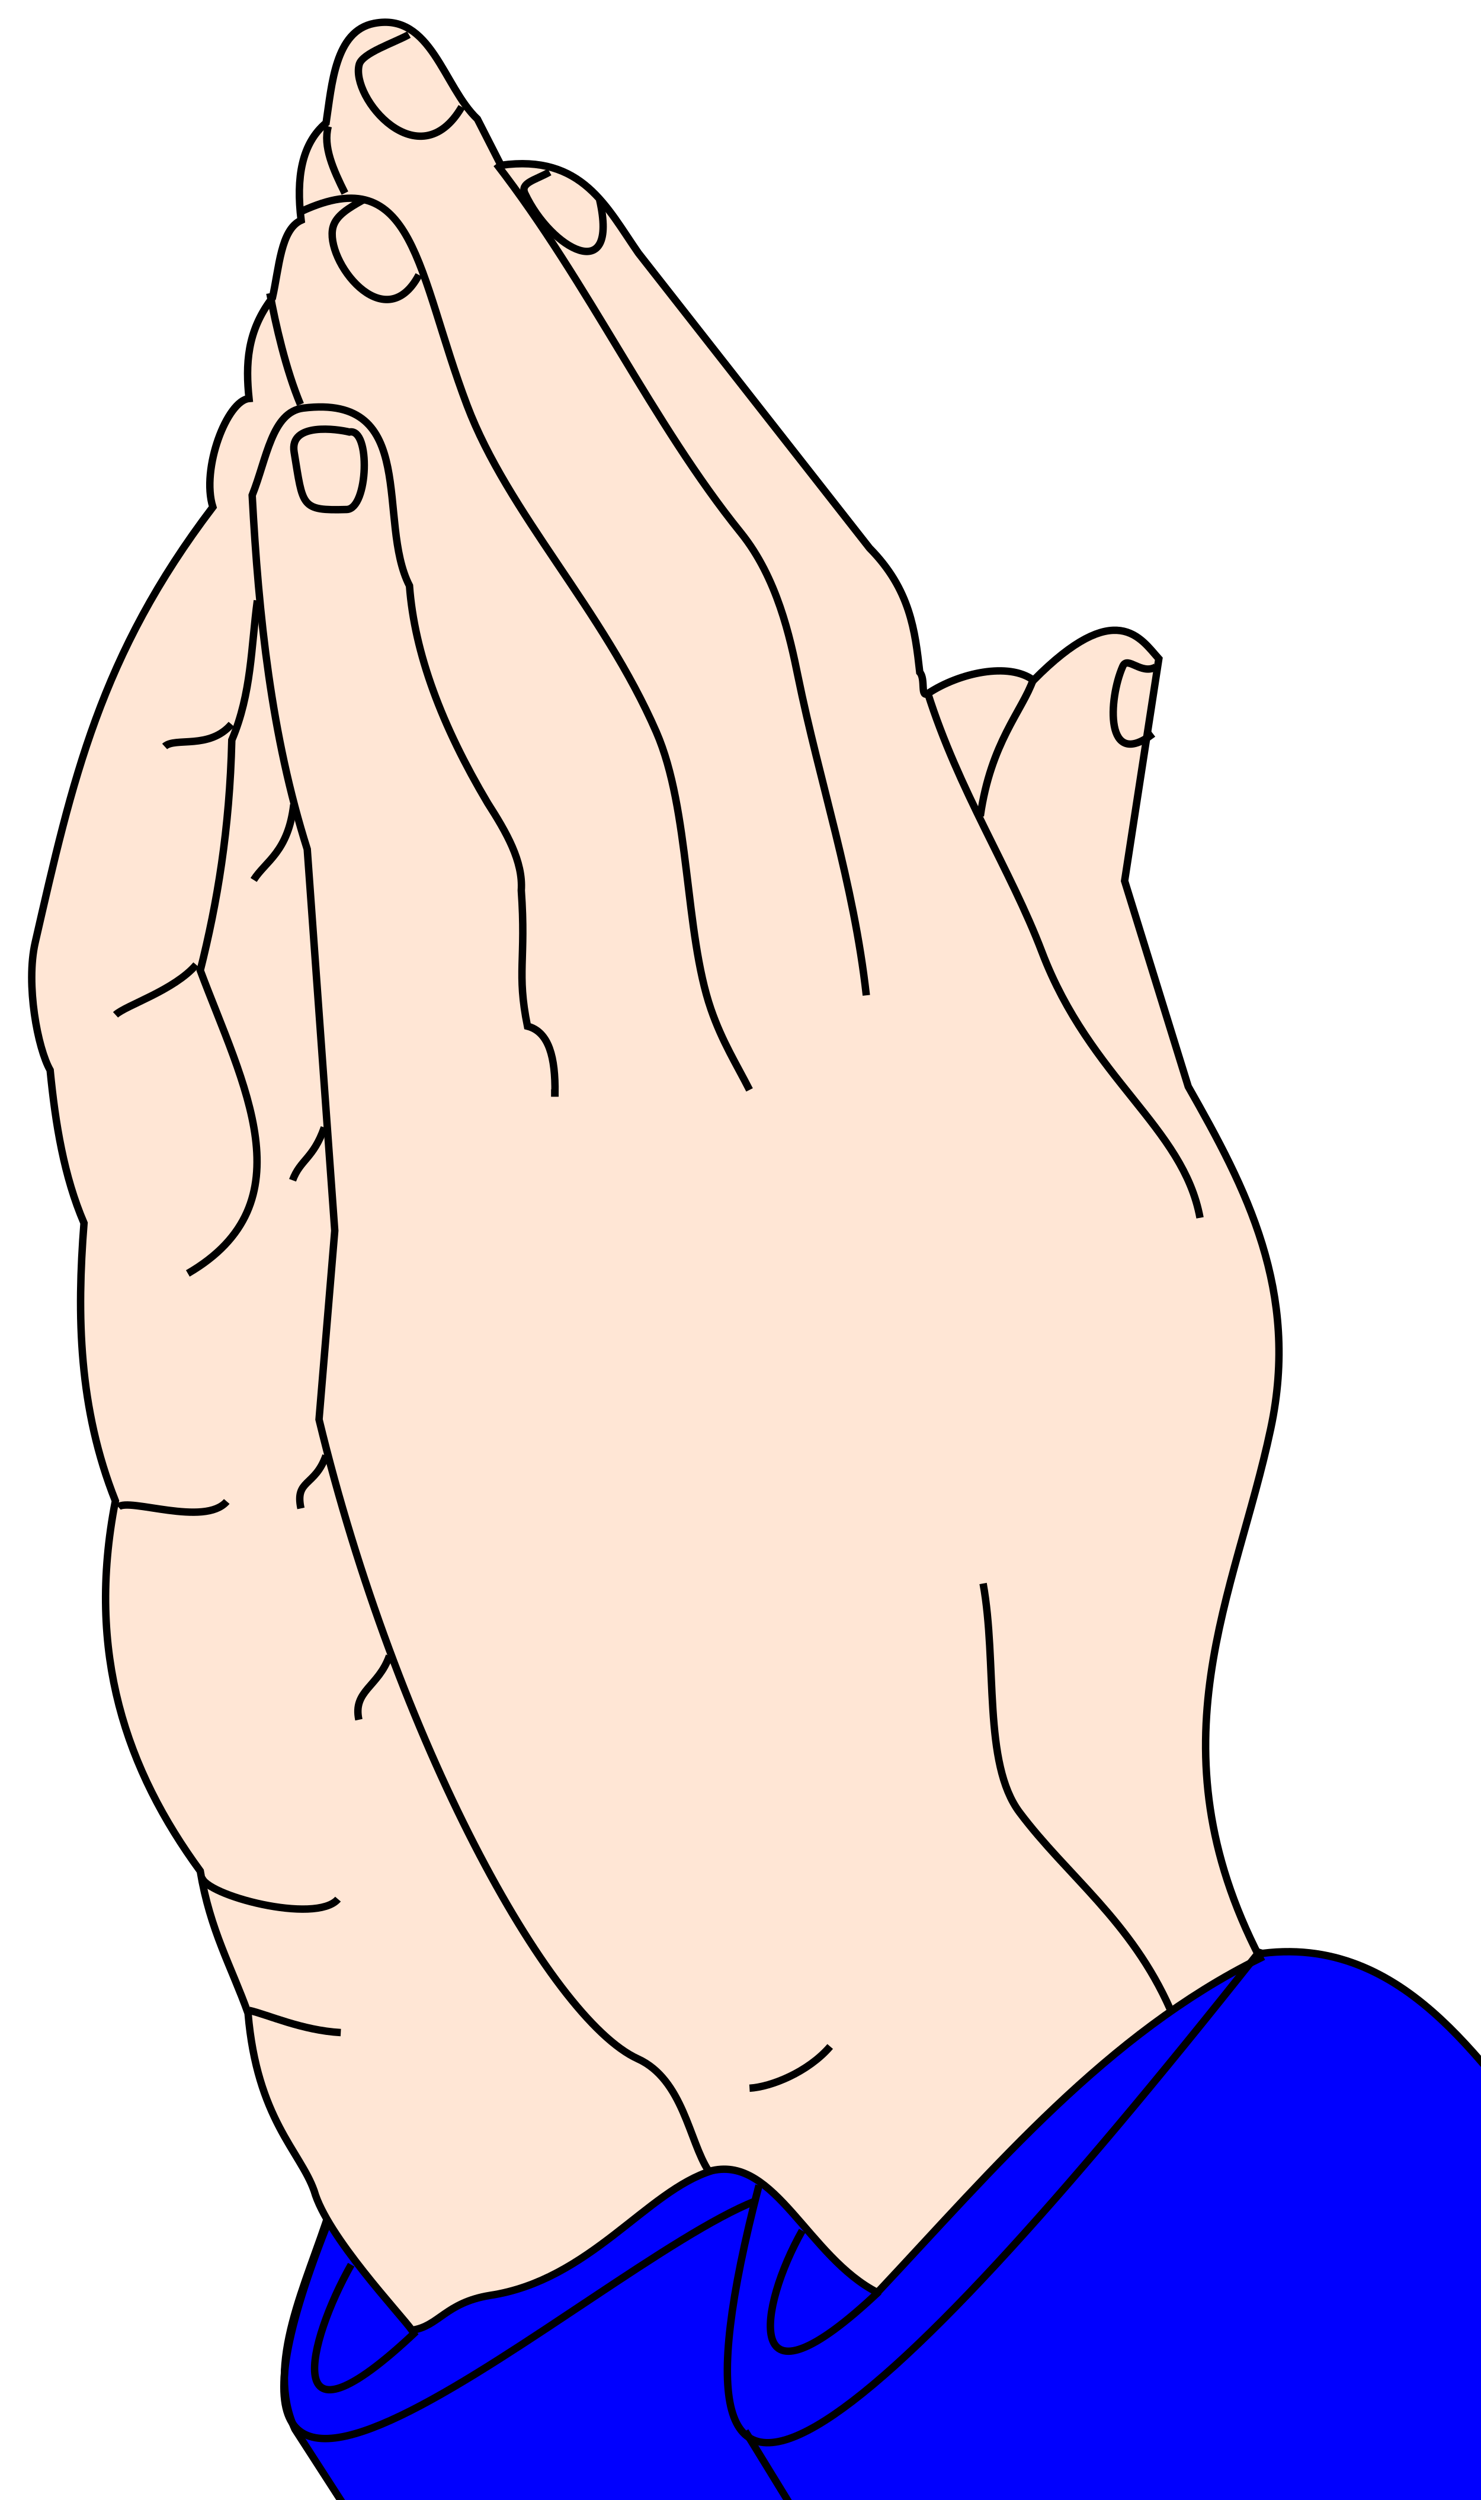
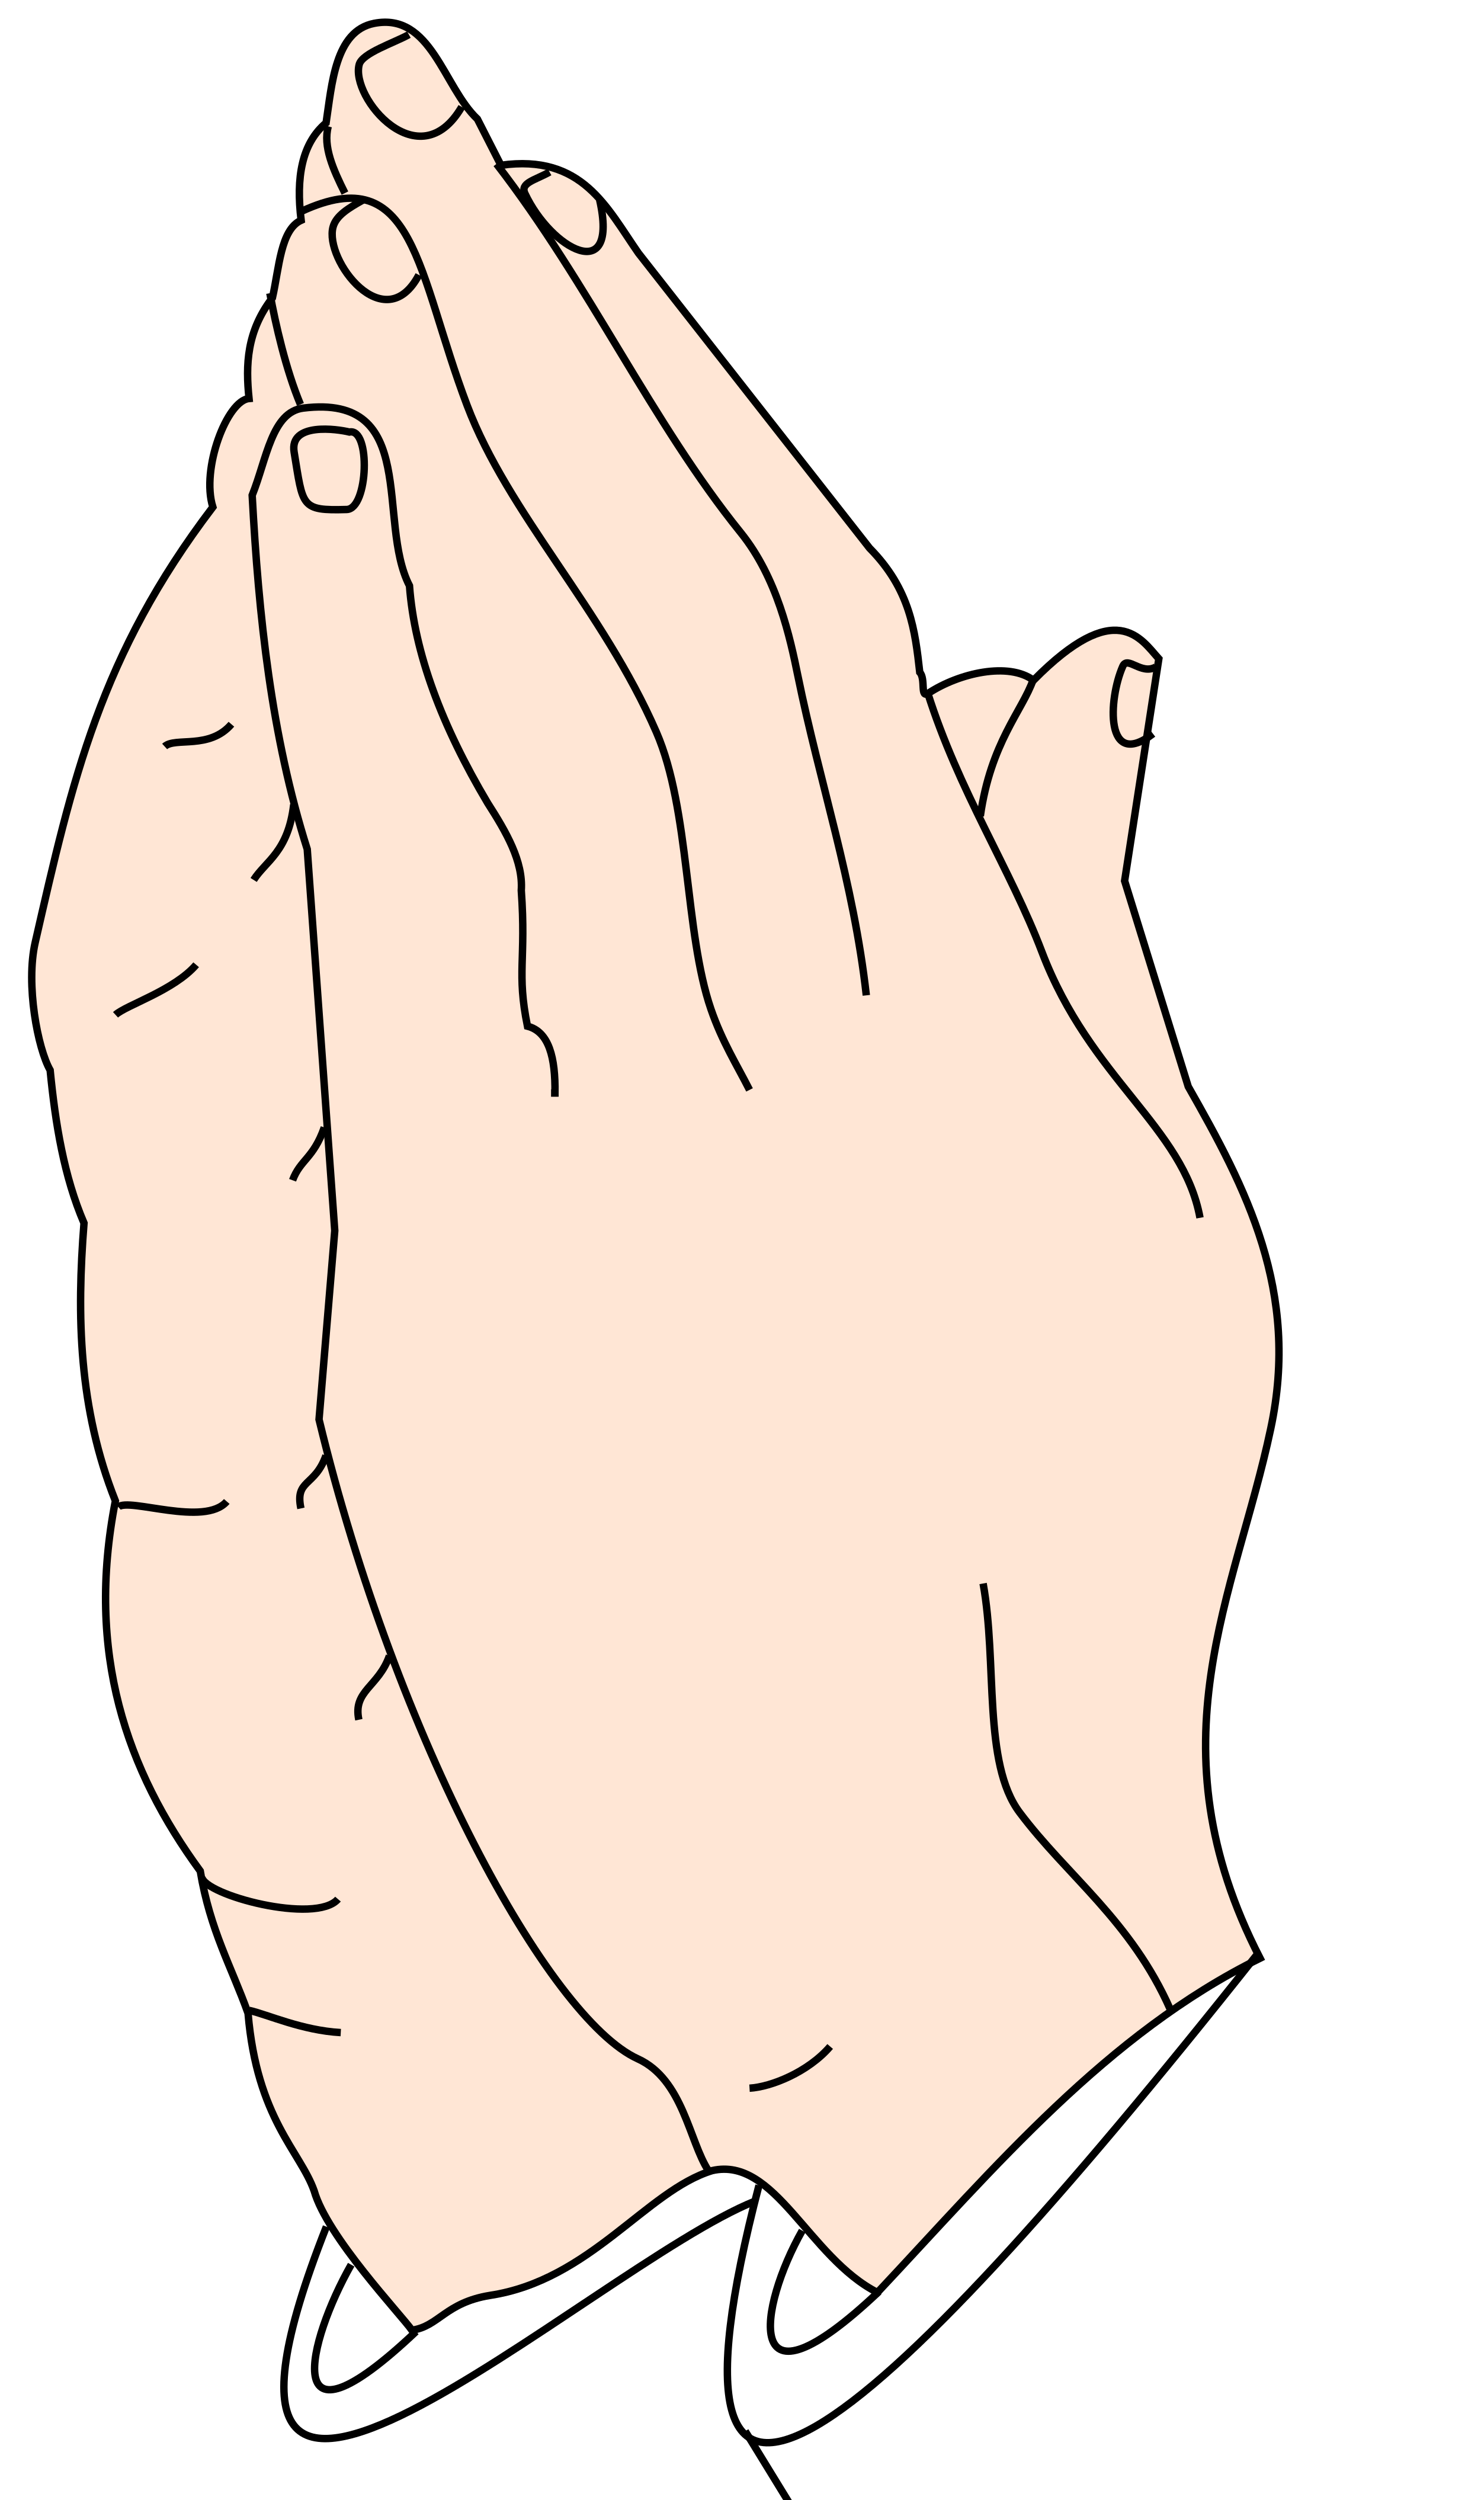
<svg xmlns="http://www.w3.org/2000/svg" xmlns:ns1="http://sodipodi.sourceforge.net/DTD/sodipodi-0.dtd" xmlns:ns2="http://www.inkscape.org/namespaces/inkscape" id="svg2" ns1:version="0.32" ns2:version="0.45.1" width="199.79" height="337.25" version="1.0" ns1:docbase="C:\Documents and Settings\HP_Administrator\Desktop" ns1:docname="Praying_Hands.svg" ns2:output_extension="org.inkscape.output.svg.inkscape" ns2:export-filename="C:\Documents and Settings\HP_Administrator\Desktop\Praying_Hands_001.png" ns2:export-xdpi="133.43217" ns2:export-ydpi="133.43217">
  <rect width="100%" height="100%" fill="#808080" stroke="none" />
  <defs id="defs5" />
  <ns1:namedview ns2:window-height="968" ns2:window-width="1280" ns2:pageshadow="2" ns2:pageopacity="0.0" guidetolerance="10.0" gridtolerance="10.0" objecttolerance="10.0" borderopacity="1.0" bordercolor="#666666" pagecolor="#ffffff" id="base" ns2:zoom="1.3328963" ns2:cx="138.73556" ns2:cy="92.129855" ns2:window-x="0" ns2:window-y="22" ns2:current-layer="svg2" height="337.25px" width="199.79px" />
  <rect style="opacity:1;fill:#ffffff;fill-opacity:1;stroke:#000000;stroke-width:3.6;stroke-linecap:square;stroke-linejoin:round;stroke-miterlimit:4;stroke-dasharray:none;stroke-opacity:1" id="rect15807" width="263.13" height="359.682" x="-22.063" y="-8.67" />
-   <path style="fill:#0000ff;fill-rule:evenodd;stroke:#000000;stroke-width:1px;stroke-linecap:butt;stroke-linejoin:miter;stroke-opacity:1" d="M 50.398,344.141 L 39.788,327.696 C 35.712,318.823 41.351,308.185 44.562,297.987 L 127.321,251.303 L 170.292,263.505 C 190.781,260.913 201.207,281.487 208.89,288.551 L 250.398,322.921 L 219.629,410.454 L 50.398,344.141 z " id="path2194" ns1:nodetypes="ccccccccc" />
  <path style="fill:#ffe6d5;fill-opacity:1;fill-rule:evenodd;stroke:#000000;stroke-width:1px;stroke-linecap:butt;stroke-linejoin:miter;stroke-opacity:1" d="M 96.088,292.807 C 87.217,295.484 79.625,307.605 66.087,309.647 C 60.068,310.629 59.18,313.84 55.568,314.338 C 54.068,312.214 44.109,301.692 42.379,295.537 C 40.485,290.194 34.669,285.812 33.462,271.587 C 31.238,265.34 28.349,260.424 27.014,252.4 C 17.077,238.818 11.543,223.034 15.566,202.472 C 10.602,189.979 10.343,177.486 11.333,164.993 C 8.633,158.705 7.478,151.644 6.764,144.363 C 5.093,141.451 3.447,132.817 4.751,127.124 C 9.772,105.197 13.491,88.419 28.714,68.404 C 27.095,63.226 30.645,54.01 33.595,53.762 C 33.13,49.231 33.262,44.699 36.751,40.168 C 37.667,36.122 37.85,30.976 40.624,29.715 C 39.911,23.962 40.706,19.339 43.989,16.582 C 44.775,11.419 45.182,4.185 50.465,3.152 C 58.181,1.644 59.803,11.713 64.404,16.061 L 67.581,22.294 C 78.578,20.743 81.856,28.014 86.13,34.147 L 117.306,73.94 C 122.818,79.522 123.446,85.104 124.076,90.685 C 124.922,91.616 124.065,94.286 125.261,93.502 C 129.391,90.794 136.063,89.264 139.422,91.769 C 150.58,80.472 153.9,86.171 156.33,88.868 L 151.713,118.831 L 160.296,146.576 C 168.081,160.269 175.394,174.159 171.418,192.752 C 166.68,215.135 155.091,235.234 169.984,264.16 C 149.326,274.357 134.232,292.342 118.37,309.253 C 109.067,304.521 104.574,290.882 96.088,292.807 z " id="path7014" ns1:nodetypes="cccccccccscccccscccccscccccccc" />
  <path style="fill:none;fill-rule:evenodd;stroke:#000000;stroke-width:1px;stroke-linecap:butt;stroke-linejoin:miter;stroke-opacity:1" d="M 95.558,292.807 C 92.971,288.84 92.155,280.517 86.039,277.731 C 74.039,272.265 53.497,234.748 43.038,191.481 L 45.16,166.017 L 41.447,114.558 C 36.601,99.235 34.896,83.127 34.019,66.813 C 35.989,61.898 36.661,55.574 40.916,55.05 C 56.677,53.111 50.752,70.306 55.24,79.014 C 55.907,88.075 59.582,97.887 65.79,108.333 C 68.304,112.261 70.59,116.189 70.322,120.118 C 70.993,129.533 69.671,131.12 71.155,138.431 C 74.081,139.185 74.932,142.707 74.868,147.449 L 74.338,147.449" id="path7985" ns1:nodetypes="csccccscccccc" />
-   <path style="fill:none;fill-rule:evenodd;stroke:#000000;stroke-width:1px;stroke-linecap:butt;stroke-linejoin:miter;stroke-opacity:1" d="M 34.716,81.003 C 33.868,87.279 33.946,93.554 31.271,99.83 C 30.983,111.884 29.299,121.845 27.018,130.91 C 32.728,146.17 41.719,162.286 25.338,171.783" id="path8956" ns1:nodetypes="cccc" />
  <path style="fill:none;fill-rule:evenodd;stroke:#000000;stroke-width:1px;stroke-linecap:butt;stroke-linejoin:miter;stroke-opacity:1" d="M 101.113,147.025 C 99.43,143.692 97.425,140.54 95.908,136.135 C 92.341,125.774 93.105,109.239 88.543,98.76 C 81.333,82.196 68.546,69.295 63.012,54.681 C 56.235,36.788 55.992,21.443 40.718,28.486" id="path9927" ns1:nodetypes="csssc" />
  <path style="fill:none;fill-rule:evenodd;stroke:#000000;stroke-width:1px;stroke-linecap:butt;stroke-linejoin:miter;stroke-opacity:1" d="M 116.868,134.271 C 115.156,118.984 110.571,105.565 107.641,91.199 C 106.587,86.027 104.865,77.969 99.931,71.854 C 87.961,57.018 79.55,38.393 66.977,22.109" id="path10898" ns1:nodetypes="cssc" />
  <path style="fill:none;fill-rule:evenodd;stroke:#000000;stroke-width:1px;stroke-linecap:butt;stroke-linejoin:miter;stroke-opacity:1" d="M 161.883,164.281 C 159.618,151.989 147.107,145.62 140.554,128.405 C 136.294,117.212 129.321,106.709 125.121,93.382" id="path11869" ns1:nodetypes="csc" />
  <path style="fill:none;fill-rule:evenodd;stroke:#000000;stroke-width:1px;stroke-linecap:butt;stroke-linejoin:miter;stroke-opacity:1" d="M 132.248,110.075 C 133.665,100.148 137.897,95.907 139.375,91.694" id="path12840" ns1:nodetypes="cc" />
  <path style="fill:none;fill-rule:evenodd;stroke:#000000;stroke-width:1px;stroke-linecap:butt;stroke-linejoin:miter;stroke-opacity:1" d="M 40.53,54.557 C 38.571,49.882 37.176,43.765 36.404,39.552" id="path12842" ns1:nodetypes="cc" />
  <path style="fill:none;fill-rule:evenodd;stroke:#000000;stroke-width:1px;stroke-linecap:butt;stroke-linejoin:miter;stroke-opacity:1" d="M 157.866,271.049 C 152.6,259.132 143.959,253.046 137.553,244.505 C 132.545,237.828 134.572,224.31 132.623,213.609" id="path12844" ns1:nodetypes="csc" />
  <path style="fill:none;fill-rule:evenodd;stroke:#000000;stroke-width:1px;stroke-linecap:butt;stroke-linejoin:miter;stroke-opacity:1" d="M 48.408,231.99 C 47.574,228.065 51.056,227.575 52.534,223.363" id="path12846" ns1:nodetypes="cc" />
  <path style="fill:none;fill-rule:evenodd;stroke:#000000;stroke-width:1px;stroke-linecap:butt;stroke-linejoin:miter;stroke-opacity:1" d="M 40.594,203.481 C 39.76,199.556 42.491,200.566 43.97,196.354" id="path12848" ns1:nodetypes="cc" />
  <path style="fill:none;fill-rule:evenodd;stroke:#000000;stroke-width:1px;stroke-linecap:butt;stroke-linejoin:miter;stroke-opacity:1" d="M 39.469,159.216 C 40.511,156.417 42.272,156.302 43.75,152.089" id="path12850" ns1:nodetypes="cc" />
  <path style="fill:none;fill-rule:evenodd;stroke:#000000;stroke-width:1px;stroke-linecap:butt;stroke-linejoin:miter;stroke-opacity:1" d="M 34.217,118.703 C 35.839,116.143 38.876,114.934 39.624,108.529" id="path12852" ns1:nodetypes="cc" />
  <path style="fill:none;fill-rule:evenodd;stroke:#000000;stroke-width:1px;stroke-linecap:butt;stroke-linejoin:miter;stroke-opacity:1" d="M 22.213,100.697 C 23.63,99.398 28.237,101.159 31.216,97.696" id="path12854" ns1:nodetypes="cc" />
  <path style="fill:none;fill-rule:evenodd;stroke:#000000;stroke-width:1px;stroke-linecap:butt;stroke-linejoin:miter;stroke-opacity:1" d="M 15.585,136.897 C 17.002,135.597 23.484,133.607 26.463,130.144" id="path12856" ns1:nodetypes="cc" />
  <path style="fill:none;fill-rule:evenodd;stroke:#000000;stroke-width:1px;stroke-linecap:butt;stroke-linejoin:miter;stroke-opacity:1" d="M 15.96,203.293 C 17.377,201.994 27.61,206.006 30.59,202.543" id="path12858" ns1:nodetypes="cc" />
  <path style="fill:none;fill-rule:evenodd;stroke:#000000;stroke-width:1px;stroke-linecap:butt;stroke-linejoin:miter;stroke-opacity:1" d="M 27.214,253.185 C 27.505,255.637 42.615,259.648 45.595,256.186" id="path12860" ns1:nodetypes="cc" />
  <path style="fill:none;fill-rule:evenodd;stroke:#000000;stroke-width:1px;stroke-linecap:butt;stroke-linejoin:miter;stroke-opacity:1" d="M 33.591,271.191 C 36.133,271.767 40.74,273.903 45.97,274.192" id="path12862" ns1:nodetypes="cc" />
  <path style="fill:none;fill-rule:evenodd;stroke:#000000;stroke-width:1px;stroke-linecap:butt;stroke-linejoin:miter;stroke-opacity:1" d="M 101.113,281.694 C 104.03,281.52 109.012,279.53 111.991,276.067" id="path12864" ns1:nodetypes="cc" />
  <path style="fill:none;fill-rule:evenodd;stroke:#000000;stroke-width:1px;stroke-linecap:butt;stroke-linejoin:miter;stroke-opacity:1" d="M 46.532,26.048 C 44.948,22.873 43.553,19.757 44.282,17.045" id="path12866" ns1:nodetypes="cc" />
  <path style="fill:none;fill-rule:evenodd;stroke:#000000;stroke-width:1px;stroke-linecap:butt;stroke-linejoin:miter;stroke-opacity:1" d="M 62.288,14.419 C 56.536,24.275 47.244,13.139 48.459,8.693 C 48.88,7.15 53.182,5.774 55.16,4.666" id="path12868" ns1:nodetypes="csc" />
  <path style="fill:none;fill-rule:evenodd;stroke:#000000;stroke-width:1px;stroke-linecap:butt;stroke-linejoin:miter;stroke-opacity:1" d="M 80.892,26.958 C 83.539,38.696 74.331,33.625 70.814,26.109 C 70.136,24.661 72.161,24.316 74.139,23.207" id="path12872" ns1:nodetypes="csc" />
  <path style="fill:none;fill-rule:evenodd;stroke:#000000;stroke-width:1px;stroke-linecap:butt;stroke-linejoin:miter;stroke-opacity:1" d="M 155.541,98.982 C 149.039,103.961 149.501,94.326 151.465,89.88 C 152.112,88.417 153.938,91.087 155.916,89.979" id="path12874" ns1:nodetypes="csc" />
  <path style="fill:none;fill-rule:evenodd;stroke:#000000;stroke-width:1px;stroke-linecap:butt;stroke-linejoin:miter;stroke-opacity:1" d="M 56.509,37.087 C 51.883,45.817 43.716,35.056 44.93,30.611 C 45.352,29.068 47.028,28.067 49.006,26.958" id="path12876" ns1:nodetypes="csc" />
  <path style="fill:none;fill-rule:evenodd;stroke:#000000;stroke-width:1px;stroke-linecap:butt;stroke-linejoin:miter;stroke-opacity:1" d="M 47.131,58.281 C 50.035,57.657 49.687,68.644 46.775,68.73 C 40.529,68.913 40.897,68.359 39.679,60.996 C 39.006,56.93 45.529,57.883 47.131,58.281 z " id="path12880" ns1:nodetypes="cssc" />
  <path style="fill:none;fill-rule:evenodd;stroke:#000000;stroke-width:1px;stroke-linecap:butt;stroke-linejoin:miter;stroke-opacity:1" d="M 102.387,294.804 C 86.48,355.808 116.444,330.702 169.496,263.77" id="path2182" ns1:nodetypes="cc" />
  <path style="fill:none;fill-rule:evenodd;stroke:#000000;stroke-width:1px;stroke-linecap:butt;stroke-linejoin:miter;stroke-opacity:1" d="M 44.032,300.375 C 19.646,362.172 79.555,305.872 101.857,296.926" id="path2184" ns1:nodetypes="cc" />
  <path style="fill:none;fill-rule:evenodd;stroke:#000000;stroke-width:1px;stroke-linecap:butt;stroke-linejoin:miter;stroke-opacity:1" d="M 108.223,300.905 C 102.391,311.171 99.784,326.893 118.568,309.128" id="path2188" ns1:nodetypes="cc" />
  <path style="fill:none;fill-rule:evenodd;stroke:#000000;stroke-width:1px;stroke-linecap:butt;stroke-linejoin:miter;stroke-opacity:1" d="M 47.374,305.502 C 41.541,315.768 37.343,332.286 56.127,314.521" id="path2190" ns1:nodetypes="cc" />
  <path style="fill:#1c2422;fill-rule:evenodd;stroke:#000000;stroke-width:1px;stroke-linecap:butt;stroke-linejoin:miter;stroke-opacity:1" d="M 100.531,327.961 L 107.692,339.632" id="path2196" ns1:nodetypes="cc" />
</svg>